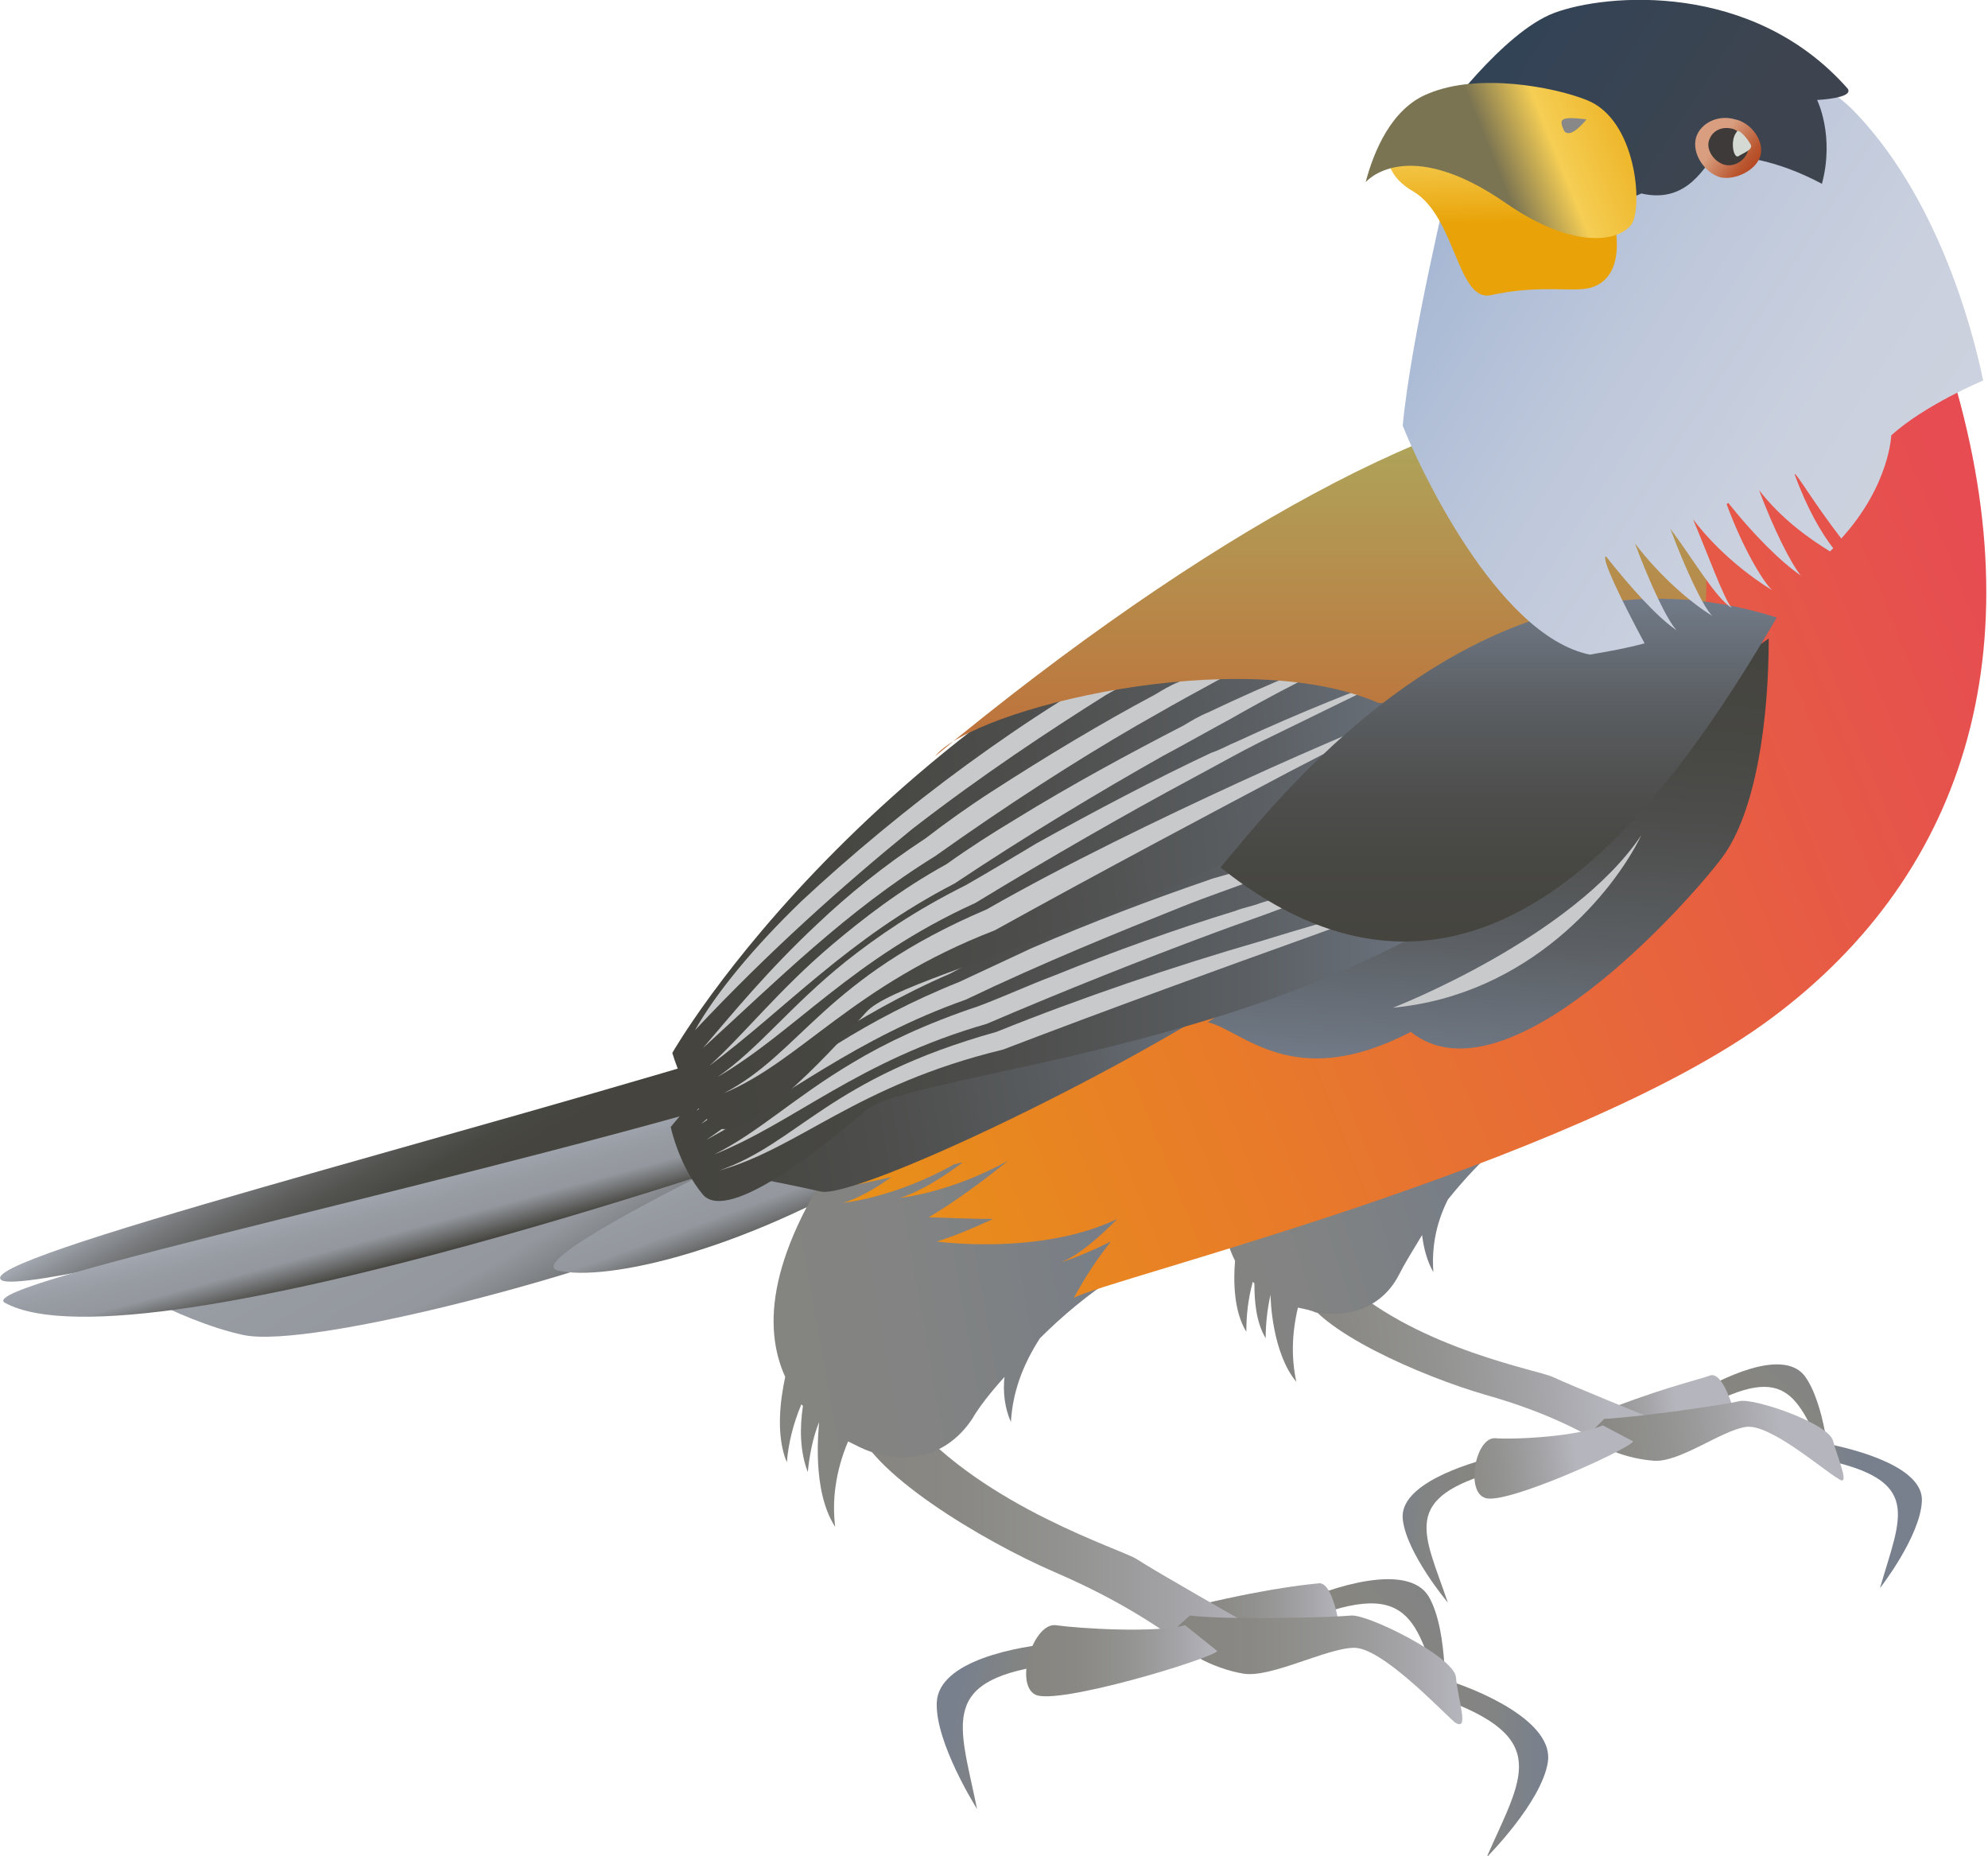
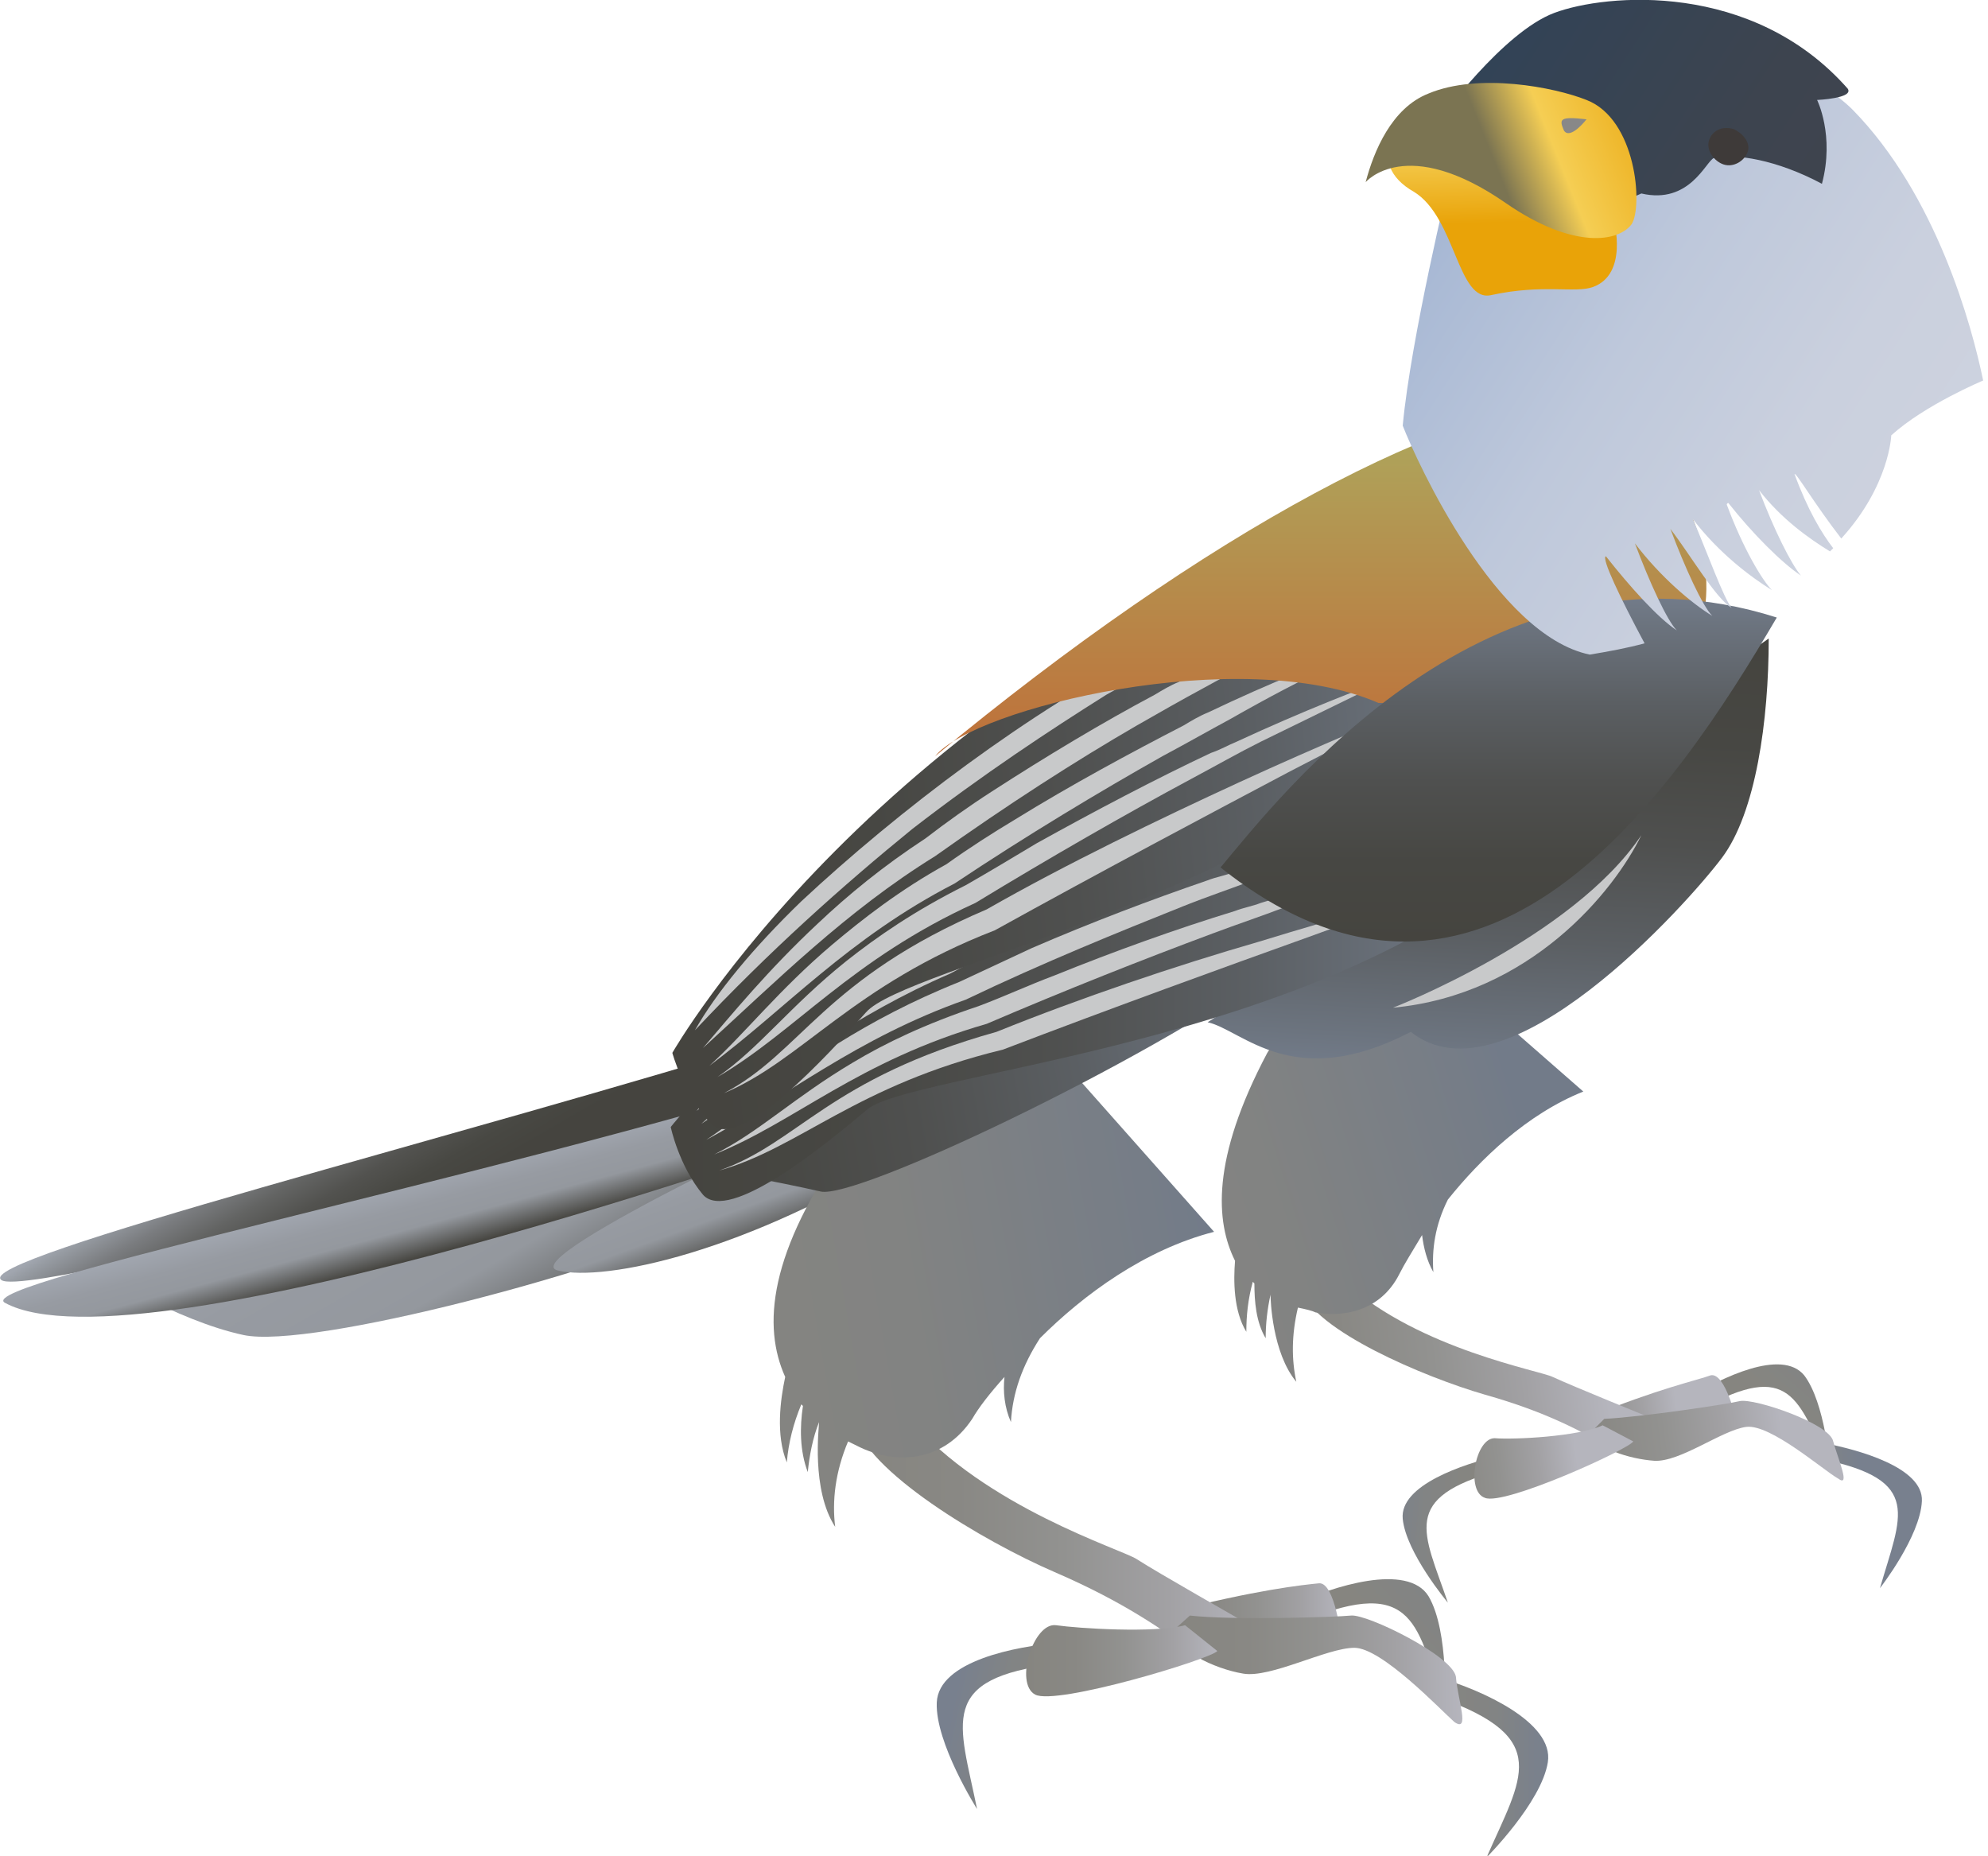
<svg xmlns="http://www.w3.org/2000/svg" version="1.1" id="レイヤー_1" x="0px" y="0px" viewBox="0 0 123.3 115.1" style="enable-background:new 0 0 123.3 115.1;" xml:space="preserve">
  <style type="text/css">
	.st0{fill:url(#SVGID_1_);}
	.st1{fill:url(#SVGID_00000002382045861061215080000011163713292404378527_);}
	.st2{fill:url(#SVGID_00000092425762769291917800000010858755984332671911_);}
	.st3{fill:url(#SVGID_00000057107571712214827700000014562974376311126953_);}
	.st4{fill:url(#SVGID_00000169532144446915252240000004685837103562015384_);}
	.st5{fill:url(#SVGID_00000181799782537804852060000014415316024093986485_);}
	.st6{fill:url(#SVGID_00000137835012184362588290000000081905257219602579_);}
	.st7{fill:url(#SVGID_00000098932818629409486990000009704182841451780750_);}
	.st8{fill:url(#SVGID_00000140706265879136649270000003587154132552091798_);}
	.st9{fill:url(#SVGID_00000020378526362244186770000018130599678604378520_);}
	.st10{fill:url(#SVGID_00000126311338033998854750000005212603068834077572_);}
	.st11{fill:url(#SVGID_00000071520524806946078570000012339840871643787408_);}
	.st12{fill:url(#SVGID_00000145019717665910337470000013939339507132768423_);}
	.st13{fill:url(#SVGID_00000178178348960995713760000011856427489757445504_);}
	.st14{fill:url(#SVGID_00000069396210006061428900000013311907160397046678_);}
	.st15{fill:url(#SVGID_00000167373404497162030780000008042912058016530066_);}
	.st16{fill:url(#SVGID_00000093153558602963705630000006881211675730702216_);}
	.st17{fill:url(#SVGID_00000050635459435361728670000017174162044238714525_);}
	.st18{fill:url(#SVGID_00000051371446560542438560000016484099878154157734_);}
	.st19{fill:url(#SVGID_00000129199407327007926460000011030774541336909229_);}
	.st20{fill:url(#SVGID_00000079446647842001651300000010924587145719140773_);}
	.st21{fill:url(#SVGID_00000089544362692797742390000007441513134010850195_);}
	.st22{fill:url(#SVGID_00000019677243093945134950000010263249708128703152_);}
	.st23{fill:#C8C9CA;}
	.st24{fill:url(#SVGID_00000085211213091515527810000002250697342018752942_);}
	.st25{fill:url(#SVGID_00000052086921613401488650000014085500140283216262_);}
	.st26{fill:url(#SVGID_00000148656952896540489220000013471104606167243672_);}
	.st27{fill:url(#SVGID_00000078042975208053636760000000565963877967762349_);}
	.st28{fill:url(#SVGID_00000096746188117241840740000011515349473444956073_);}
	.st29{fill:url(#SVGID_00000030457271193314046570000001711830561900243360_);}
	.st30{fill:url(#SVGID_00000046304779686268852890000001218444172343870632_);}
	.st31{fill:url(#SVGID_00000178165669597798484320000015987381995788472960_);}
	.st32{fill:url(#SVGID_00000153677138190607995670000008870063289037427842_);}
	.st33{fill:#3E3A39;}
	.st34{fill:#D4D9D3;}
	.st35{fill:url(#SVGID_00000117657174030211606260000002064238010890862498_);}
	.st36{fill:url(#SVGID_00000022554794710634409570000012977214127836735902_);}
	.st37{fill:#888888;}
</style>
  <g>
    <g>
      <linearGradient id="SVGID_1_" gradientUnits="userSpaceOnUse" x1="9902.855" y1="69.077" x2="9892.811" y2="86.474" gradientTransform="matrix(-1 0 0 1 9925.672 0)">
        <stop offset="1.098900e-02" style="stop-color:#A1A6AF" />
        <stop offset="2.842969e-02" style="stop-color:#A0A5AE" />
        <stop offset="0.311" style="stop-color:#979BA2" />
        <stop offset="0.593" style="stop-color:#94989E" />
        <stop offset="1" style="stop-color:#45443F" />
      </linearGradient>
      <path class="st0" d="M44.7,75.5c-6.9,3.3-25.4,8.2-29.6,7.3c-4.2-0.9-9.1-4-9.1-4l38.5-10.8" />
      <linearGradient id="SVGID_00000148650117315730477590000016809032034511298729_" gradientUnits="userSpaceOnUse" x1="9904.147" y1="66.66" x2="9895.017" y2="82.475" gradientTransform="matrix(-1 0 0 1 9925.672 0)">
        <stop offset="1.098900e-02" style="stop-color:#A1A6AF" />
        <stop offset="3.850334e-02" style="stop-color:#979CA3" />
        <stop offset="0.134" style="stop-color:#7A7C7F" />
        <stop offset="0.23" style="stop-color:#636463" />
        <stop offset="0.325" style="stop-color:#52524F" />
        <stop offset="0.421" style="stop-color:#484843" />
        <stop offset="0.516" style="stop-color:#45443F" />
      </linearGradient>
      <path style="fill:url(#SVGID_00000148650117315730477590000016809032034511298729_);" d="M48.9,64.2C29,70.4-1.9,78.1,0.1,79.4    c2,1.3,50-11.9,50-11.9" />
      <linearGradient id="SVGID_00000103236784135837401330000011995712057557641390_" gradientUnits="userSpaceOnUse" x1="9900.318" y1="73.354" x2="9899.104" y2="77.885" gradientTransform="matrix(-1 0 0 1 9925.672 0)">
        <stop offset="1.098900e-02" style="stop-color:#A1A6AF" />
        <stop offset="2.842969e-02" style="stop-color:#A0A5AE" />
        <stop offset="0.311" style="stop-color:#979BA2" />
        <stop offset="0.593" style="stop-color:#94989E" />
        <stop offset="1" style="stop-color:#45443F" />
      </linearGradient>
      <path style="fill:url(#SVGID_00000103236784135837401330000011995712057557641390_);" d="M50.5,66.8C30.6,73-1.8,79.6,0.3,80.8    c8.4,4.6,51.3-10.6,51.3-10.6" />
      <linearGradient id="SVGID_00000047782741180892403290000003668168647773382813_" gradientUnits="userSpaceOnUse" x1="9881.557" y1="71.443" x2="9879.28" y2="77.697" gradientTransform="matrix(-1 0 0 1 9925.672 0)">
        <stop offset="1.098900e-02" style="stop-color:#A1A6AF" />
        <stop offset="2.842969e-02" style="stop-color:#A0A5AE" />
        <stop offset="0.311" style="stop-color:#979BA2" />
        <stop offset="0.593" style="stop-color:#94989E" />
        <stop offset="1" style="stop-color:#45443F" />
      </linearGradient>
      <path style="fill:url(#SVGID_00000047782741180892403290000003668168647773382813_);" d="M56.5,71.3c-10.2,6.4-19,8.2-21.9,7.5    c-2.9-0.7,18.6-10.6,18.6-10.6" />
    </g>
    <g>
      <g>
        <linearGradient id="SVGID_00000045618075775513937310000016323876064202339986_" gradientUnits="userSpaceOnUse" x1="9829.692" y1="109.592" x2="9836.5" y2="109.592" gradientTransform="matrix(-1 0 0 1 9925.672 0)">
          <stop offset="0" style="stop-color:#78808E" />
          <stop offset="0.466" style="stop-color:#828484" />
          <stop offset="1" style="stop-color:#868580" />
        </linearGradient>
        <path style="fill:url(#SVGID_00000045618075775513937310000016323876064202339986_);" d="M89.4,104.1c2.4,0.7,7,2.7,6.6,5.2     c-0.4,2.5-3.8,5.9-3.8,5.9c2.2-5,4.1-7.4-2.9-9.9L89.4,104.1z" />
        <linearGradient id="SVGID_00000090977456962064414650000002727981656109801649_" gradientUnits="userSpaceOnUse" x1="-7256.24" y1="1907.426" x2="-7249.432" y2="1907.426" gradientTransform="matrix(0.978 0.208 -0.208 0.978 7552.268 -249.692)">
          <stop offset="0" style="stop-color:#78808E" />
          <stop offset="0.466" style="stop-color:#828484" />
          <stop offset="1" style="stop-color:#868580" />
        </linearGradient>
        <path style="fill:url(#SVGID_00000090977456962064414650000002727981656109801649_);" d="M65.6,101.9c-2.5,0.2-7.4,1.1-7.5,3.7     c-0.1,2.5,2.5,6.6,2.5,6.6c-1.1-5.4-2.5-8.1,4.9-9L65.6,101.9z" />
        <linearGradient id="SVGID_00000050646570735480152790000006214780286619144335_" gradientUnits="userSpaceOnUse" x1="4797.783" y1="-4277.772" x2="4804.59" y2="-4277.772" gradientTransform="matrix(-0.75 0.661 0.661 0.75 6516.48 133.427)">
          <stop offset="0" style="stop-color:#78808E" />
          <stop offset="0.466" style="stop-color:#828484" />
          <stop offset="1" style="stop-color:#868580" />
        </linearGradient>
        <path style="fill:url(#SVGID_00000050646570735480152790000006214780286619144335_);" d="M80.3,99.5c2.3-1.1,7-2.6,8.3-0.5     c1.3,2.2,1,7,1,7c-1.7-5.2-1.8-8.3-8.7-5.5L80.3,99.5z" />
        <g>
          <linearGradient id="SVGID_00000120528904183280798950000007992938913827360680_" gradientUnits="userSpaceOnUse" x1="9842.41" y1="99.925" x2="9853.143" y2="99.925" gradientTransform="matrix(-1 0 0 1 9925.672 0)">
            <stop offset="0" style="stop-color:#B5B5BD" />
            <stop offset="0.232" style="stop-color:#A2A1A4" />
            <stop offset="0.487" style="stop-color:#929290" />
            <stop offset="0.744" style="stop-color:#898884" />
            <stop offset="1" style="stop-color:#868580" />
          </linearGradient>
          <path style="fill:url(#SVGID_00000120528904183280798950000007992938913827360680_);" d="M72.5,100c5.4-1.4,8.3-1.7,9.3-1.8      c1-0.1,1.4,3.5,1.4,3.5" />
          <linearGradient id="SVGID_00000116953325911095771410000009321285942929488271_" gradientUnits="userSpaceOnUse" x1="9847.295" y1="95.229" x2="9872.72" y2="95.229" gradientTransform="matrix(-1 0 0 1 9925.672 0)">
            <stop offset="0" style="stop-color:#B5B5BD" />
            <stop offset="0.232" style="stop-color:#A2A1A4" />
            <stop offset="0.487" style="stop-color:#929290" />
            <stop offset="0.744" style="stop-color:#898884" />
            <stop offset="1" style="stop-color:#868580" />
          </linearGradient>
          <path style="fill:url(#SVGID_00000116953325911095771410000009321285942929488271_);" d="M78.4,101.3c-1.9-1.1-6.5-3.7-7.9-4.6      c-0.9-0.6-9.4-3.2-14.1-8.7L53,88.1c0.6,3.1,8,7.5,12.4,9.4c4.4,1.9,6.7,3.6,8.7,5" />
          <linearGradient id="SVGID_00000065764378582919175740000004455479633055500987_" gradientUnits="userSpaceOnUse" x1="9834.998" y1="103.612" x2="9852.845" y2="103.612" gradientTransform="matrix(-1 0 0 1 9925.672 0)">
            <stop offset="0" style="stop-color:#B5B5BD" />
            <stop offset="0.232" style="stop-color:#A2A1A4" />
            <stop offset="0.487" style="stop-color:#929290" />
            <stop offset="0.744" style="stop-color:#898884" />
            <stop offset="1" style="stop-color:#868580" />
          </linearGradient>
          <path style="fill:url(#SVGID_00000065764378582919175740000004455479633055500987_);" d="M73.8,100.2c2.6,0.3,9,0.1,10,0      c1-0.1,6.3,2.5,6.5,3.8c0.1,1.4,0.9,3.5-0.1,2.8c-0.9-0.8-4.5-4.6-6.2-4.6c-1.7,0-5.2,1.9-6.9,1.6c-1.8-0.3-4.3-1.5-4.3-2.7" />
          <linearGradient id="SVGID_00000047052446152398665850000011578283156639550859_" gradientUnits="userSpaceOnUse" x1="9850.139" y1="102.931" x2="9862.01" y2="102.931" gradientTransform="matrix(-1 0 0 1 9925.672 0)">
            <stop offset="0" style="stop-color:#B5B5BD" />
            <stop offset="0.232" style="stop-color:#A2A1A4" />
            <stop offset="0.487" style="stop-color:#929290" />
            <stop offset="0.744" style="stop-color:#898884" />
            <stop offset="1" style="stop-color:#868580" />
          </linearGradient>
          <path style="fill:url(#SVGID_00000047052446152398665850000011578283156639550859_);" d="M73.5,100.8c-1.9,0.5-6.6,0.2-8,0      c-1.4-0.2-2.6,3.6-1.3,4.3c1.3,0.7,10.9-2.2,11.3-2.7" />
        </g>
      </g>
      <linearGradient id="SVGID_00000054252186798309427060000018268690799591779237_" gradientUnits="userSpaceOnUse" x1="9850.666" y1="74.784" x2="9885.142" y2="80.863" gradientTransform="matrix(-1 0 0 1 9925.672 0)">
        <stop offset="0" style="stop-color:#727B89" />
        <stop offset="0.106" style="stop-color:#767D87" />
        <stop offset="0.553" style="stop-color:#828382" />
        <stop offset="1" style="stop-color:#868580" />
      </linearGradient>
      <path style="fill:url(#SVGID_00000054252186798309427060000018268690799591779237_);" d="M52.7,70.6c1.1-1.5,9.3-9.2,9.3-9.2    l13.3,15c-4.3,1.1-8.1,3.9-10.8,6.6c-1.1,1.7-1.7,3.4-1.8,5.2c-0.4-0.9-0.5-1.9-0.4-2.8c-0.9,1-1.6,1.9-2,2.6    c-1.8,2.7-4.6,2.7-6.4,2c-0.3-0.1-0.7-0.3-1.3-0.6c-0.8,1.9-1,3.7-0.8,5.3c-1.5-2.3-1-6.2-1-6.5c0,0,0,0,0,0    c-0.4,1-0.6,2.1-0.7,3.1c-0.5-1.3-0.5-2.8-0.3-4.1c0,0-0.1-0.1-0.1-0.1c-0.5,1.2-0.8,2.4-0.9,3.6c-0.7-1.7-0.4-3.9-0.1-5.3    C47.3,82.3,47.6,77.7,52.7,70.6z" />
    </g>
    <g>
      <g>
        <linearGradient id="SVGID_00000091694916769529163600000008444945095449802152_" gradientUnits="userSpaceOnUse" x1="9182.307" y1="-945.38" x2="9188.079" y2="-945.38" gradientTransform="matrix(-0.992 0.129 0.129 0.992 9346.926 -149.899)">
          <stop offset="0" style="stop-color:#78808E" />
          <stop offset="0.466" style="stop-color:#828484" />
          <stop offset="1" style="stop-color:#868580" />
        </linearGradient>
        <path style="fill:url(#SVGID_00000091694916769529163600000008444945095449802152_);" d="M113.1,89.5c2.1,0.4,6.2,1.5,6.1,3.6     c-0.1,2.2-2.6,5.4-2.6,5.4c1.3-4.5,2.7-6.7-3.6-8L113.1,89.5z" />
        <linearGradient id="SVGID_00000176041233881577739250000010335506811048405142_" gradientUnits="userSpaceOnUse" x1="-6837.822" y1="739.273" x2="-6832.047" y2="739.273" gradientTransform="matrix(0.997 8.050000e-02 -8.050000e-02 0.997 6962.367 -91.983)">
          <stop offset="0" style="stop-color:#78808E" />
          <stop offset="0.466" style="stop-color:#828484" />
          <stop offset="1" style="stop-color:#868580" />
        </linearGradient>
        <path style="fill:url(#SVGID_00000176041233881577739250000010335506811048405142_);" d="M92.9,90.3c-2.1,0.5-6.1,1.8-5.9,3.9     c0.2,2.1,2.8,5.2,2.8,5.2c-1.5-4.4-3-6.5,3.2-8.2L92.9,90.3z" />
        <linearGradient id="SVGID_00000022529491965648609270000017267931963691211700_" gradientUnits="userSpaceOnUse" x1="3614.004" y1="-4639.624" x2="3619.783" y2="-4639.624" gradientTransform="matrix(-0.659 0.752 0.752 0.659 5983.655 421.611)">
          <stop offset="0" style="stop-color:#78808E" />
          <stop offset="0.466" style="stop-color:#828484" />
          <stop offset="1" style="stop-color:#868580" />
        </linearGradient>
        <path style="fill:url(#SVGID_00000022529491965648609270000017267931963691211700_);" d="M104.9,86.6c1.8-1.1,5.6-3,7-1.3     c1.3,1.7,1.6,5.7,1.6,5.7c-2-4.2-2.4-6.7-8-3.6L104.9,86.6z" />
        <g>
          <linearGradient id="SVGID_00000037650350751648355310000005946946455357012124_" gradientUnits="userSpaceOnUse" x1="9193.094" y1="-953.579" x2="9202.195" y2="-953.579" gradientTransform="matrix(-0.992 0.129 0.129 0.992 9346.926 -149.899)">
            <stop offset="0" style="stop-color:#B5B5BD" />
            <stop offset="0.232" style="stop-color:#A2A1A4" />
            <stop offset="0.487" style="stop-color:#929290" />
            <stop offset="0.744" style="stop-color:#898884" />
            <stop offset="1" style="stop-color:#868580" />
          </linearGradient>
          <path style="fill:url(#SVGID_00000037650350751648355310000005946946455357012124_);" d="M98.5,87.9c4.4-1.8,6.8-2.3,7.6-2.6      c0.9-0.2,1.6,2.8,1.6,2.8" />
          <linearGradient id="SVGID_00000105419853281345236220000009603666690834715581_" gradientUnits="userSpaceOnUse" x1="9197.234" y1="-957.566" x2="9218.8" y2="-957.566" gradientTransform="matrix(-0.992 0.129 0.129 0.992 9346.926 -149.899)">
            <stop offset="0" style="stop-color:#B5B5BD" />
            <stop offset="0.232" style="stop-color:#A2A1A4" />
            <stop offset="0.487" style="stop-color:#929290" />
            <stop offset="0.744" style="stop-color:#898884" />
            <stop offset="1" style="stop-color:#868580" />
          </linearGradient>
          <path style="fill:url(#SVGID_00000105419853281345236220000009603666690834715581_);" d="M103.5,88.4c-1.7-0.7-5.9-2.4-7.2-3      c-0.8-0.4-8.2-1.7-12.8-5.8L80.7,80c0.8,2.5,7.6,5.4,11.4,6.5c3.9,1.1,6,2.3,7.8,3.3" />
          <linearGradient id="SVGID_00000014630479198832204310000000441332419525577349_" gradientUnits="userSpaceOnUse" x1="9186.808" y1="-950.452" x2="9201.946" y2="-950.452" gradientTransform="matrix(-0.992 0.129 0.129 0.992 9346.926 -149.899)">
            <stop offset="0" style="stop-color:#B5B5BD" />
            <stop offset="0.232" style="stop-color:#A2A1A4" />
            <stop offset="0.487" style="stop-color:#929290" />
            <stop offset="0.744" style="stop-color:#898884" />
            <stop offset="1" style="stop-color:#868580" />
          </linearGradient>
          <path style="fill:url(#SVGID_00000014630479198832204310000000441332419525577349_);" d="M99.5,88c2.2-0.1,7.6-0.9,8.4-1.1      c0.9-0.2,5.6,1.4,5.8,2.5c0.3,1.1,1.1,2.9,0.3,2.3c-0.9-0.5-4.2-3.4-5.7-3.2c-1.5,0.2-4.1,2.2-5.7,2.1c-1.5-0.1-3.8-0.8-3.9-1.8      " />
          <linearGradient id="SVGID_00000109733630287052599350000000958941291017311122_" gradientUnits="userSpaceOnUse" x1="9199.647" y1="-951.031" x2="9209.718" y2="-951.031" gradientTransform="matrix(-0.992 0.129 0.129 0.992 9346.926 -149.899)">
            <stop offset="0" style="stop-color:#B5B5BD" />
            <stop offset="0.232" style="stop-color:#A2A1A4" />
            <stop offset="0.487" style="stop-color:#929290" />
            <stop offset="0.744" style="stop-color:#898884" />
            <stop offset="1" style="stop-color:#868580" />
          </linearGradient>
          <path style="fill:url(#SVGID_00000109733630287052599350000000958941291017311122_);" d="M99.4,88.4c-1.5,0.7-5.5,0.9-6.7,0.8      c-1.2,0-1.8,3.3-0.6,3.7c1.2,0.5,8.9-3,9.2-3.5" />
        </g>
      </g>
      <linearGradient id="SVGID_00000042721029837065686270000015359964092419049647_" gradientUnits="userSpaceOnUse" x1="9200.098" y1="-974.904" x2="9229.34" y2="-969.747" gradientTransform="matrix(-0.992 0.129 0.129 0.992 9346.926 -149.899)">
        <stop offset="0" style="stop-color:#727B89" />
        <stop offset="0.106" style="stop-color:#767D87" />
        <stop offset="0.553" style="stop-color:#828382" />
        <stop offset="1" style="stop-color:#868580" />
      </linearGradient>
      <path style="fill:url(#SVGID_00000042721029837065686270000015359964092419049647_);" d="M78.6,65.3c0.8-1.4,6.8-8.8,6.8-8.8    l12.8,11.2c-3.5,1.4-6.4,4.2-8.4,6.7c-0.8,1.6-1,3.1-0.9,4.5c-0.4-0.7-0.6-1.5-0.7-2.3c-0.6,1-1.1,1.8-1.4,2.4    c-1.2,2.4-3.6,2.7-5.2,2.4c-0.2-0.1-0.6-0.2-1.1-0.3c-0.4,1.7-0.4,3.2-0.1,4.6c-1.5-1.8-1.6-5.1-1.6-5.4c0,0,0,0,0,0    c-0.2,0.9-0.3,1.8-0.3,2.7c-0.6-1-0.7-2.3-0.7-3.4c0,0-0.1-0.1-0.1-0.1c-0.3,1.1-0.4,2.1-0.4,3.1c-0.8-1.3-0.8-3.2-0.7-4.4    C75.4,75.8,75.1,71.9,78.6,65.3z" />
    </g>
    <linearGradient id="SVGID_00000029735109016132510500000014707243879412630401_" gradientUnits="userSpaceOnUse" x1="8765.494" y1="-1563.23" x2="8866.565" y2="-1545.409" gradientTransform="matrix(-0.979 0.205 0.205 0.979 9027.188 -225.62)">
      <stop offset="0" style="stop-color:#E64C51" />
      <stop offset="1" style="stop-color:#E9A308" />
    </linearGradient>
-     <path style="fill:url(#SVGID_00000029735109016132510500000014707243879412630401_);" d="M50.9,73.9c10.6-6.2,17.3-16.4,19.4-18.7   c2.1-2.2,35.8-25.9,35.8-25.9l14.5-7.6c5.9,18,1.5,32.4-10.8,41.5c-12.3,9.1-41.4,16.2-43.2,17.3c0.7-1.3,1.5-2.5,2.3-3.5   c-1.8,0.9-3.1,1.3-3.1,1.3c1.2-0.5,2.4-1.6,3.5-2.7C64.5,77.9,58.1,77,58.1,77c1-0.3,2.2-0.8,3.5-1.4c-1.9,0-3.4-0.1-4-0.1   c1.7-1,3.7-2.5,4.9-3.5c-3.6,2-6.7,2.3-6.7,2.3c1.3-0.4,2.7-1.3,3.9-2.2c-0.2,0-0.3,0.1-0.5,0.1c-3.7,2.1-6.9,2.4-6.9,2.4   c1-0.3,2-0.9,3-1.6C52.7,73.6,50.9,73.9,50.9,73.9z" />
    <linearGradient id="SVGID_00000103964414557295007680000003794603432608768665_" gradientUnits="userSpaceOnUse" x1="9845.787" y1="63.487" x2="9889.468" y2="71.189" gradientTransform="matrix(-1 0 0 1 9925.672 0)">
      <stop offset="0" style="stop-color:#727B89" />
      <stop offset="6.983888e-02" style="stop-color:#6C747F" />
      <stop offset="0.302" style="stop-color:#5B5F63" />
      <stop offset="0.535" style="stop-color:#4F504F" />
      <stop offset="0.767" style="stop-color:#474743" />
      <stop offset="1" style="stop-color:#45443F" />
    </linearGradient>
    <path style="fill:url(#SVGID_00000103964414557295007680000003794603432608768665_);" d="M79.2,60c-8.4,6-26.1,14.4-28.3,13.9   c-2.2-0.5-6.4-1.3-6.4-1.3l8.2-9.7" />
    <g>
      <linearGradient id="SVGID_00000101799866778393692290000004714367107138987410_" gradientUnits="userSpaceOnUse" x1="10035.303" y1="498.879" x2="10035.303" y2="471.485" gradientTransform="matrix(-0.999 -5.110000e-02 -5.110000e-02 0.999 10139.34 80.713)">
        <stop offset="0" style="stop-color:#727B89" />
        <stop offset="6.983888e-02" style="stop-color:#6C747F" />
        <stop offset="0.302" style="stop-color:#5B5F63" />
        <stop offset="0.535" style="stop-color:#4F504F" />
        <stop offset="0.767" style="stop-color:#474743" />
        <stop offset="1" style="stop-color:#45443F" />
      </linearGradient>
      <path style="fill:url(#SVGID_00000101799866778393692290000004714367107138987410_);" d="M109.7,39.6c0,5.1-0.8,10.8-2.9,13.6    C104.7,56,93.4,68.7,87.5,64c-7.3,3.8-10.4-0.1-12.6-0.6C86.3,56.2,109.7,39.6,109.7,39.6z" />
      <path class="st23" d="M101.8,51.8c-4.3,6.4-15.4,10.7-15.4,10.7C94.9,61.7,100.1,55.3,101.8,51.8z" />
    </g>
    <g>
      <linearGradient id="SVGID_00000053530086997405619500000015765867382508974985_" gradientUnits="userSpaceOnUse" x1="9832.967" y1="59.291" x2="9884.027" y2="59.291" gradientTransform="matrix(-1 0 0 1 9925.672 0)">
        <stop offset="0" style="stop-color:#727B89" />
        <stop offset="6.983888e-02" style="stop-color:#6C747F" />
        <stop offset="0.302" style="stop-color:#5B5F63" />
        <stop offset="0.535" style="stop-color:#4F504F" />
        <stop offset="0.767" style="stop-color:#474743" />
        <stop offset="1" style="stop-color:#45443F" />
      </linearGradient>
      <path style="fill:url(#SVGID_00000053530086997405619500000015765867382508974985_);" d="M92.7,54.9C79,65.1,56.5,66.6,53.8,68.8    c-2.6,2.2-8.6,7.1-10.2,5.3c-1.5-1.8-2-4.2-2-4.2s14.6-18.8,45.5-25.9" />
      <g>
        <path class="st23" d="M82.8,48.5c-2.5-0.1-5.8,0.7-9.5,2c-3.7,1.3-7.8,3.1-11.8,5.2c-4,2.1-7.8,4.4-11,6.7     c-3.2,2.3-5.8,4.6-7.3,6.5c5-4,9.9-7.2,14.6-9.9c4.6-2.7,9-4.7,12.7-6.2C77.8,49.6,82.8,48.5,82.8,48.5z" />
        <path class="st23" d="M84.6,50.1c-2.4,0.1-5.8,0.9-9.7,2.2c-0.5,0.2-1,0.3-1.6,0.5c-3.4,1.2-7,2.7-10.6,4.4     c-1.5,0.7-2.9,1.4-4.3,2.2c-2.7,1.3-5.1,2.7-7.2,4.1c-3.4,2.3-5.8,4.5-7.7,6.2c5-3.3,9.6-6.8,15.4-9.3c4.7-2.5,9.2-4.5,13.1-6     c1.5-0.6,2.9-1.1,4.2-1.6C81.3,50.9,84.6,50.1,84.6,50.1z" />
        <path class="st23" d="M86.4,51.7c-2.2,0.3-5.8,1.1-9.9,2.4c-0.5,0.2-1.1,0.3-1.6,0.5c-3.5,1.2-7.2,2.6-10.9,4.2     c-1.5,0.7-3,1.4-4.5,2.1c-3,1.2-5.4,2.5-7.5,3.8c-3.5,2.2-5.8,4.4-8.2,6c5-2.7,9.3-6.3,16.1-8.7c4.8-2.3,9.5-4.2,13.5-5.8     c1.5-0.6,3-1.1,4.3-1.6C83,52.7,86.4,51.7,86.4,51.7z" />
        <path class="st23" d="M88.2,53.3c-2.1,0.4-5.8,1.4-10,2.7c-0.5,0.2-1.1,0.3-1.6,0.5c-3.6,1.1-7.5,2.5-11.2,4     c-1.6,0.6-3.1,1.3-4.7,1.9c-3.3,1.1-5.8,2.3-7.8,3.5c-3.7,2.2-5.8,4.3-8.6,5.7c5-2,8.9-5.8,16.9-8.1c4.9-2.1,9.7-4,14-5.6     c1.6-0.6,3.1-1.1,4.4-1.6C84.7,54.4,88.2,53.3,88.2,53.3z" />
        <path class="st23" d="M62.2,65.1c6.8-2.6,13.7-5.1,19-7C86.4,56.2,90,55,90,55c-2.2,0.6-6.7,1.8-11.9,3.4     C72.9,59.9,67,61.9,61.8,64c-10.4,2.9-12.3,6.9-17.2,8.6C49.6,71.2,53.1,67.3,62.2,65.1z" />
      </g>
    </g>
    <g>
      <linearGradient id="SVGID_00000147179875182725714890000003542178596348763821_" gradientUnits="userSpaceOnUse" x1="9388.944" y1="-730.703" x2="9440.216" y2="-730.703" gradientTransform="matrix(-0.995 9.760000e-02 9.760000e-02 0.995 9506.76 -140.849)">
        <stop offset="0" style="stop-color:#727B89" />
        <stop offset="6.983888e-02" style="stop-color:#6C747F" />
        <stop offset="0.302" style="stop-color:#5B5F63" />
        <stop offset="0.535" style="stop-color:#4F504F" />
        <stop offset="0.767" style="stop-color:#474743" />
        <stop offset="1" style="stop-color:#45443F" />
      </linearGradient>
      <path style="fill:url(#SVGID_00000147179875182725714890000003542178596348763821_);" d="M91.1,43.2C78.4,55.9,56.1,60,53.7,62.8    c-2.4,2.7-7.9,8.7-9.6,6.9c-1.7-1.8-2.4-4.4-2.4-4.4S54.4,43,84.5,31.9" />
      <g>
        <path class="st23" d="M80.5,37.2c-2.5,0.2-5.7,1.4-9.3,3.2c-3.6,1.8-7.5,4.3-11.2,7c-3.7,2.7-7.3,5.7-10.3,8.5     c-3,2.9-5.3,5.7-6.6,8c4.6-4.9,9.2-9,13.5-12.5c4.4-3.4,8.5-6.1,12-8.3C75.8,39,80.5,37.2,80.5,37.2z" />
        <path class="st23" d="M82.5,38.8c-2.3,0.4-5.7,1.6-9.4,3.5c-0.5,0.2-1,0.5-1.5,0.8c-3.2,1.7-6.7,3.8-10.1,6     c-1.4,0.9-2.8,1.9-4.1,2.9c-2.6,1.7-4.8,3.5-6.7,5.3c-3.1,2.9-5.3,5.6-7.1,7.7c4.6-4.2,8.9-8.5,14.4-11.9     c4.5-3.2,8.7-5.9,12.5-8.1c1.4-0.8,2.8-1.6,4.1-2.3C79.3,40.1,82.5,38.8,82.5,38.8z" />
        <path class="st23" d="M84.5,40.4c-2.2,0.5-5.6,1.9-9.6,3.8c-0.5,0.2-1,0.5-1.5,0.8c-3.3,1.7-7,3.7-10.4,5.8     c-1.5,0.9-2.9,1.8-4.3,2.8c-2.9,1.6-5.2,3.4-7.1,5c-3.3,2.8-5.4,5.5-7.6,7.5c4.7-3.5,8.6-7.9,15.2-11.3c4.5-3,9-5.7,12.9-7.9     c1.5-0.8,2.9-1.6,4.2-2.3C81.2,41.8,84.5,40.4,84.5,40.4z" />
        <path class="st23" d="M86.4,42c-2,0.7-5.6,2.1-9.7,4c-0.5,0.2-1,0.5-1.6,0.7c-3.4,1.6-7.2,3.6-10.8,5.6c-1.5,0.9-3,1.8-4.4,2.6     c-3.2,1.6-5.5,3.2-7.4,4.7c-3.5,2.8-5.4,5.4-8,7.2c4.8-2.8,8.3-7.3,16-10.8c4.6-2.8,9.3-5.5,13.4-7.7c1.5-0.8,2.9-1.6,4.3-2.3     C83.1,43.6,86.4,42,86.4,42z" />
        <path class="st23" d="M61.7,57.7c6.5-3.6,13.1-7.1,18.2-9.8c5-2.6,8.5-4.4,8.5-4.4c-2.1,0.9-6.5,2.7-11.5,5     c-5,2.3-10.8,5.1-15.7,7.9c-10.1,4.3-11.5,8.9-16.3,11.4C49.7,65.8,52.9,61.1,61.7,57.7z" />
      </g>
    </g>
    <linearGradient id="SVGID_00000137836219510026845700000004949731068656847034_" gradientUnits="userSpaceOnUse" x1="9843.74" y1="46.942" x2="9843.74" y2="24.621" gradientTransform="matrix(-1 0 0 1 9925.672 0)">
      <stop offset="0" style="stop-color:#BF6F39" />
      <stop offset="1" style="stop-color:#ACAB5F" />
    </linearGradient>
    <path style="fill:url(#SVGID_00000137836219510026845700000004949731068656847034_);" d="M99.3,24.6c9.1,8,6.2,14.8,5.7,15.5   c-0.4,0.7-2.7,2.4-8.2,3.3c-1.9,0.3-5.4,0.2-11.3,0.2C77,39.9,60.4,43.9,58,46.9C74.8,33,90.1,24.8,99.3,24.6z" />
    <linearGradient id="SVGID_00000089535217429313540670000007872975917941947809_" gradientUnits="userSpaceOnUse" x1="9832.746" y1="37.139" x2="9832.746" y2="58.407" gradientTransform="matrix(-1 0 0 1 9925.672 0)">
      <stop offset="0" style="stop-color:#727B89" />
      <stop offset="6.983888e-02" style="stop-color:#6C747F" />
      <stop offset="0.302" style="stop-color:#5B5F63" />
      <stop offset="0.535" style="stop-color:#4F504F" />
      <stop offset="0.767" style="stop-color:#474743" />
      <stop offset="1" style="stop-color:#45443F" />
    </linearGradient>
    <path style="fill:url(#SVGID_00000089535217429313540670000007872975917941947809_);" d="M110.2,38.3C103.8,49.2,92,66.8,75.7,53.8   C79.4,49.4,92.3,32.6,110.2,38.3z" />
    <linearGradient id="SVGID_00000014606635084131441610000013895435967680139155_" gradientUnits="userSpaceOnUse" x1="9868.334" y1="46.725" x2="9868.334" y2="46.725" gradientTransform="matrix(-1 0 0 1 9925.672 0)">
      <stop offset="0" style="stop-color:#BF6F39" />
      <stop offset="1" style="stop-color:#ACAB5F" />
    </linearGradient>
    <path style="fill:url(#SVGID_00000014606635084131441610000013895435967680139155_);" d="M57.3,46.7" />
    <linearGradient id="SVGID_00000038388666802826172380000003097235026532151946_" gradientUnits="userSpaceOnUse" x1="9828.767" y1="43.407" x2="9828.767" y2="43.407" gradientTransform="matrix(-1 0 0 1 9925.672 0)">
      <stop offset="0" style="stop-color:#BF6F39" />
      <stop offset="1" style="stop-color:#ACAB5F" />
    </linearGradient>
    <path style="fill:url(#SVGID_00000038388666802826172380000003097235026532151946_);" d="M96.9,43.4" />
    <g>
      <g>
        <linearGradient id="SVGID_00000073707089581502985650000007878679237212841351_" gradientUnits="userSpaceOnUse" x1="-8573.041" y1="3802.178" x2="-8531.285" y2="3809.541" gradientTransform="matrix(0.922 0.388 -0.388 0.922 9465.667 -168.744)">
          <stop offset="0" style="stop-color:#9CB0D1" />
          <stop offset="0.151" style="stop-color:#AABAD5" />
          <stop offset="0.434" style="stop-color:#BEC8DB" />
          <stop offset="0.717" style="stop-color:#CAD0DE" />
          <stop offset="1" style="stop-color:#CED3DF" />
        </linearGradient>
        <path style="fill:url(#SVGID_00000073707089581502985650000007878679237212841351_);" d="M89.9,11.1l0.4-0.8l1.3-2l-0.5,1.3     l5.7-7.2c3.3-1.7,14.3,0.6,18.1,4.4c5.2,5.3,7.4,13.4,8.1,16.8c0,0-3.6,1.5-5.7,3.4c0,0-0.1,3.1-3.1,6.4c-1.7-2.2-2.8-4.1-2.9-4     c0.8,2.2,1.7,3.7,2.4,4.6c-0.1,0.1-0.1,0.1-0.2,0.2c-1.3-0.8-3-2-4.4-3.8c0,0,0,0,0,0c0.9,2.4,2,4.6,2.6,5.3c0,0,0,0,0,0     c-1.2-0.8-3-2.6-4.5-4.5c0,0-0.1,0-0.1,0.1c1,2.7,2.2,4.7,2.8,5.3c-1.3-0.8-3.3-2.3-4.9-4.4c0.9,2.1,1.9,4.9,2.4,5.5     c-1-0.6-2.5-3.2-3.8-4.9c0.9,2.4,2,4.8,2.6,5.4c-1.3-0.8-3.2-2.4-4.8-4.5c0,0,0,0,0,0c0.9,2.4,2,4.8,2.6,5.4     c-1.2-0.8-2.9-2.7-4.4-4.6c-0.3,0.1,0.9,2.6,2.4,5.4c-1.1,0.3-2.2,0.5-3.4,0.7C92.8,39.4,87.9,28.7,87,26.4     C87.5,21,89.9,11.1,89.9,11.1z" />
      </g>
      <linearGradient id="SVGID_00000014609696695972869570000014880493739755149216_" gradientUnits="userSpaceOnUse" x1="-8587.626" y1="3789.338" x2="-8537.731" y2="3798.136" gradientTransform="matrix(0.922 0.388 -0.388 0.922 9465.667 -168.745)">
        <stop offset="1.098900e-02" style="stop-color:#1E4162" />
        <stop offset="0.332" style="stop-color:#314357" />
        <stop offset="0.666" style="stop-color:#3D444F" />
        <stop offset="1" style="stop-color:#41444D" />
      </linearGradient>
      <path style="fill:url(#SVGID_00000014609696695972869570000014880493739755149216_);" d="M94.4,15.9c0.5-0.7,4.2-2.5,7.4-3.9    c3,0.7,4-2,4.5-2.2c1.3-0.3,3.9,0.1,6.7,1.6c0.8-3-0.3-5.2-0.3-5.2s2.3-0.1,1.9-0.7c-5.9-6.7-15-5.9-18.2-4.7    c-3.2,1.2-7.1,6.6-7.1,6.6l1.9,2.2C91.1,9.6,93.8,13.4,94.4,15.9z" />
      <g>
        <linearGradient id="SVGID_00000032628341486894566410000017547254966657911743_" gradientUnits="userSpaceOnUse" x1="-8591.302" y1="6310.327" x2="-8587.219" y2="6310.327" gradientTransform="matrix(0.797 0.604 -0.604 0.797 10763.764 170.678)">
          <stop offset="0" style="stop-color:#D89E7F" />
          <stop offset="0.5" style="stop-color:#BA5730" />
          <stop offset="1" style="stop-color:#AA2D0C" />
        </linearGradient>
-         <path style="fill:url(#SVGID_00000032628341486894566410000017547254966657911743_);" d="M109.2,9.6c-0.2,0.9-1.5,1.6-2.5,1.4     c-1-0.3-1.8-1.5-1.5-2.5c0.3-0.9,1.4-1.4,2.4-1.1C108.6,7.6,109.4,8.7,109.2,9.6z" />
        <path class="st33" d="M108.4,9.4c-0.2,0.6-0.9,1-1.5,0.8c-0.6-0.2-1.1-0.9-0.9-1.5c0.2-0.6,0.8-0.9,1.5-0.7     C108,8.2,108.6,8.8,108.4,9.4z" />
-         <path class="st34" d="M107.7,8.2c-0.4,0.5-0.2,1.6,0.1,1.5c0.3-0.2,0.9-0.4,0.8-0.7C108.4,8.6,107.8,7.9,107.7,8.2z" />
      </g>
      <g>
        <g>
          <linearGradient id="SVGID_00000158010072040569984460000012561229227374645423_" gradientUnits="userSpaceOnUse" x1="-8429.517" y1="3033.029" x2="-8426.036" y2="3042.469" gradientTransform="matrix(0.949 0.315 -0.315 0.949 9049.069 -219.388)">
            <stop offset="0.308" style="stop-color:#7B7452" />
            <stop offset="0.533" style="stop-color:#F5CE54" />
            <stop offset="1" style="stop-color:#E9A308" />
          </linearGradient>
          <path style="fill:url(#SVGID_00000158010072040569984460000012561229227374645423_);" d="M86.2,9c-0.3,0.8-0.1,2,1.5,2.9      c2.6,1.6,2.7,6.9,4.8,6.4c3.2-0.7,5.2-0.1,6.3-0.5c2.2-0.8,1.3-4.1,1.3-4.1" />
          <linearGradient id="SVGID_00000083069260468541598270000005307541691458760845_" gradientUnits="userSpaceOnUse" x1="-8435.097" y1="3040.021" x2="-8422.309" y2="3029.2" gradientTransform="matrix(0.949 0.315 -0.315 0.949 9049.069 -219.388)">
            <stop offset="0.308" style="stop-color:#7B7452" />
            <stop offset="0.533" style="stop-color:#F5CE54" />
            <stop offset="1" style="stop-color:#E9A308" />
          </linearGradient>
          <path style="fill:url(#SVGID_00000083069260468541598270000005307541691458760845_);" d="M98.4,6.2c-2-0.8-6.7-1.7-9.8-0.4      c-2.3,0.9-3.4,3.6-3.9,5.5c0,0,2.5-3,8.7,1.3c4.2,2.9,7,2.4,7.8,1.3C101.9,12.8,101.5,7.4,98.4,6.2z" />
        </g>
        <path class="st37" d="M98.4,7.4c-1.7-0.2-1.7,0-1.4,0.7C97.4,8.7,98.4,7.4,98.4,7.4z" />
      </g>
    </g>
  </g>
</svg>